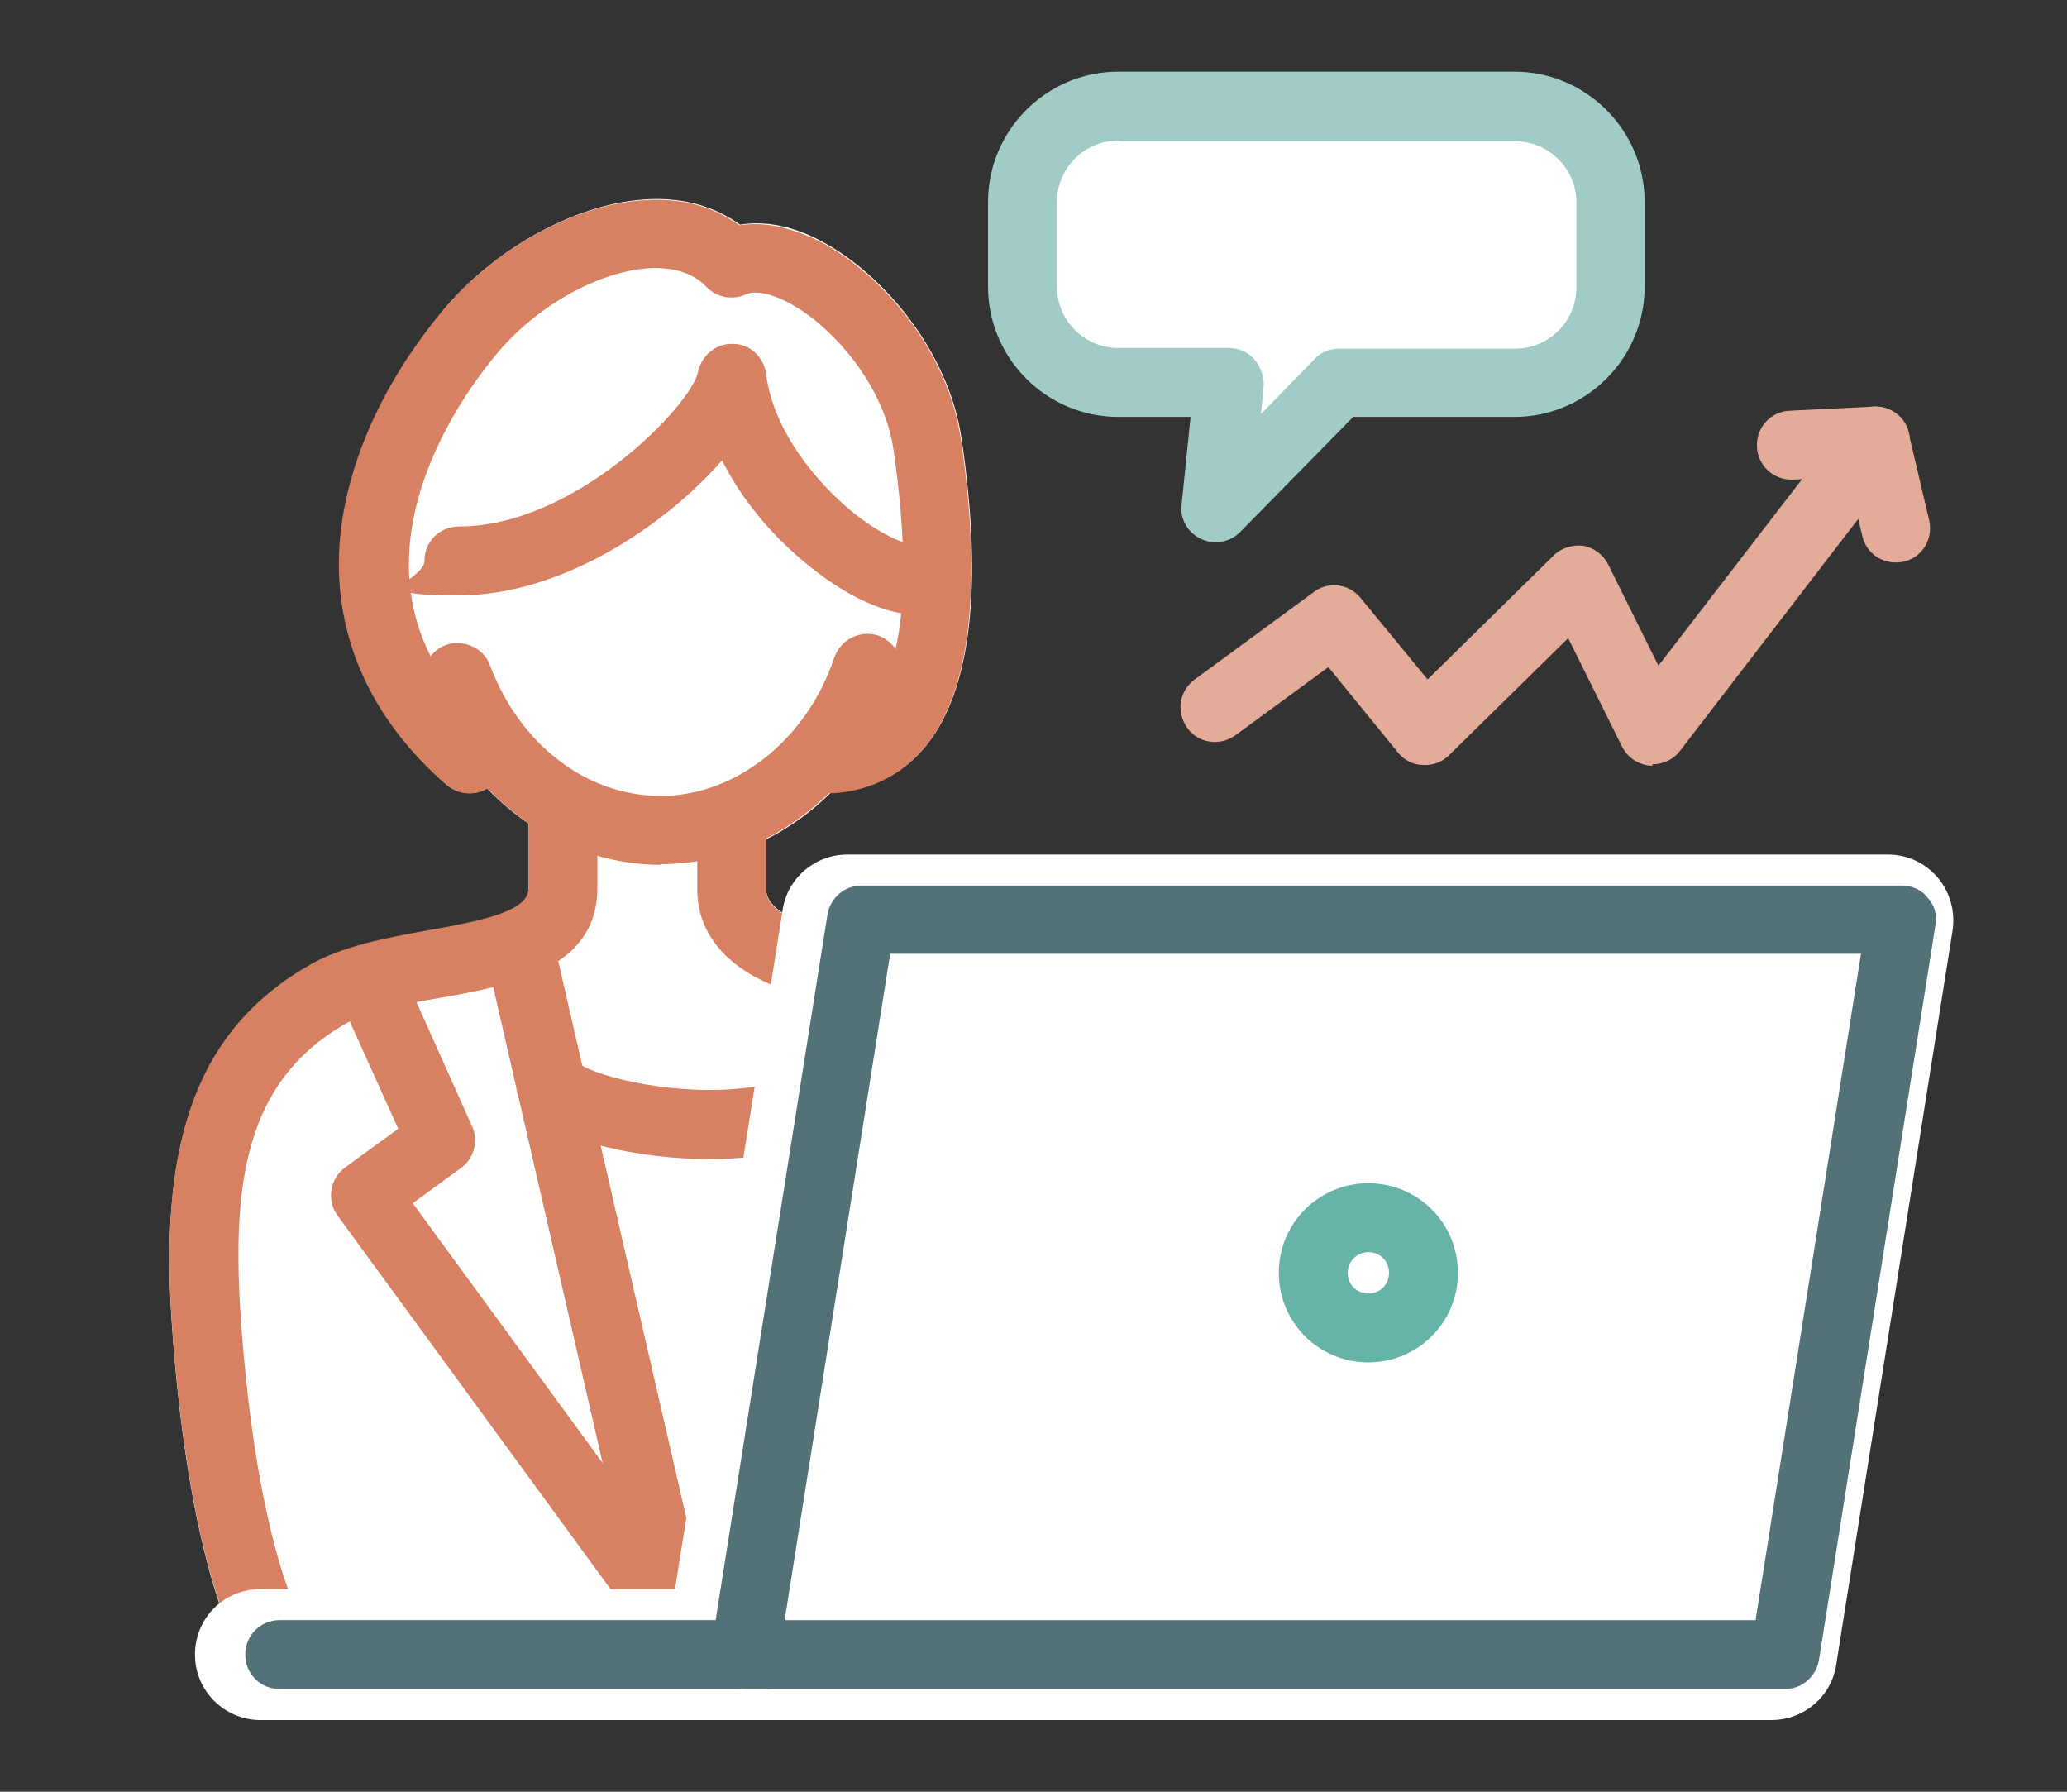
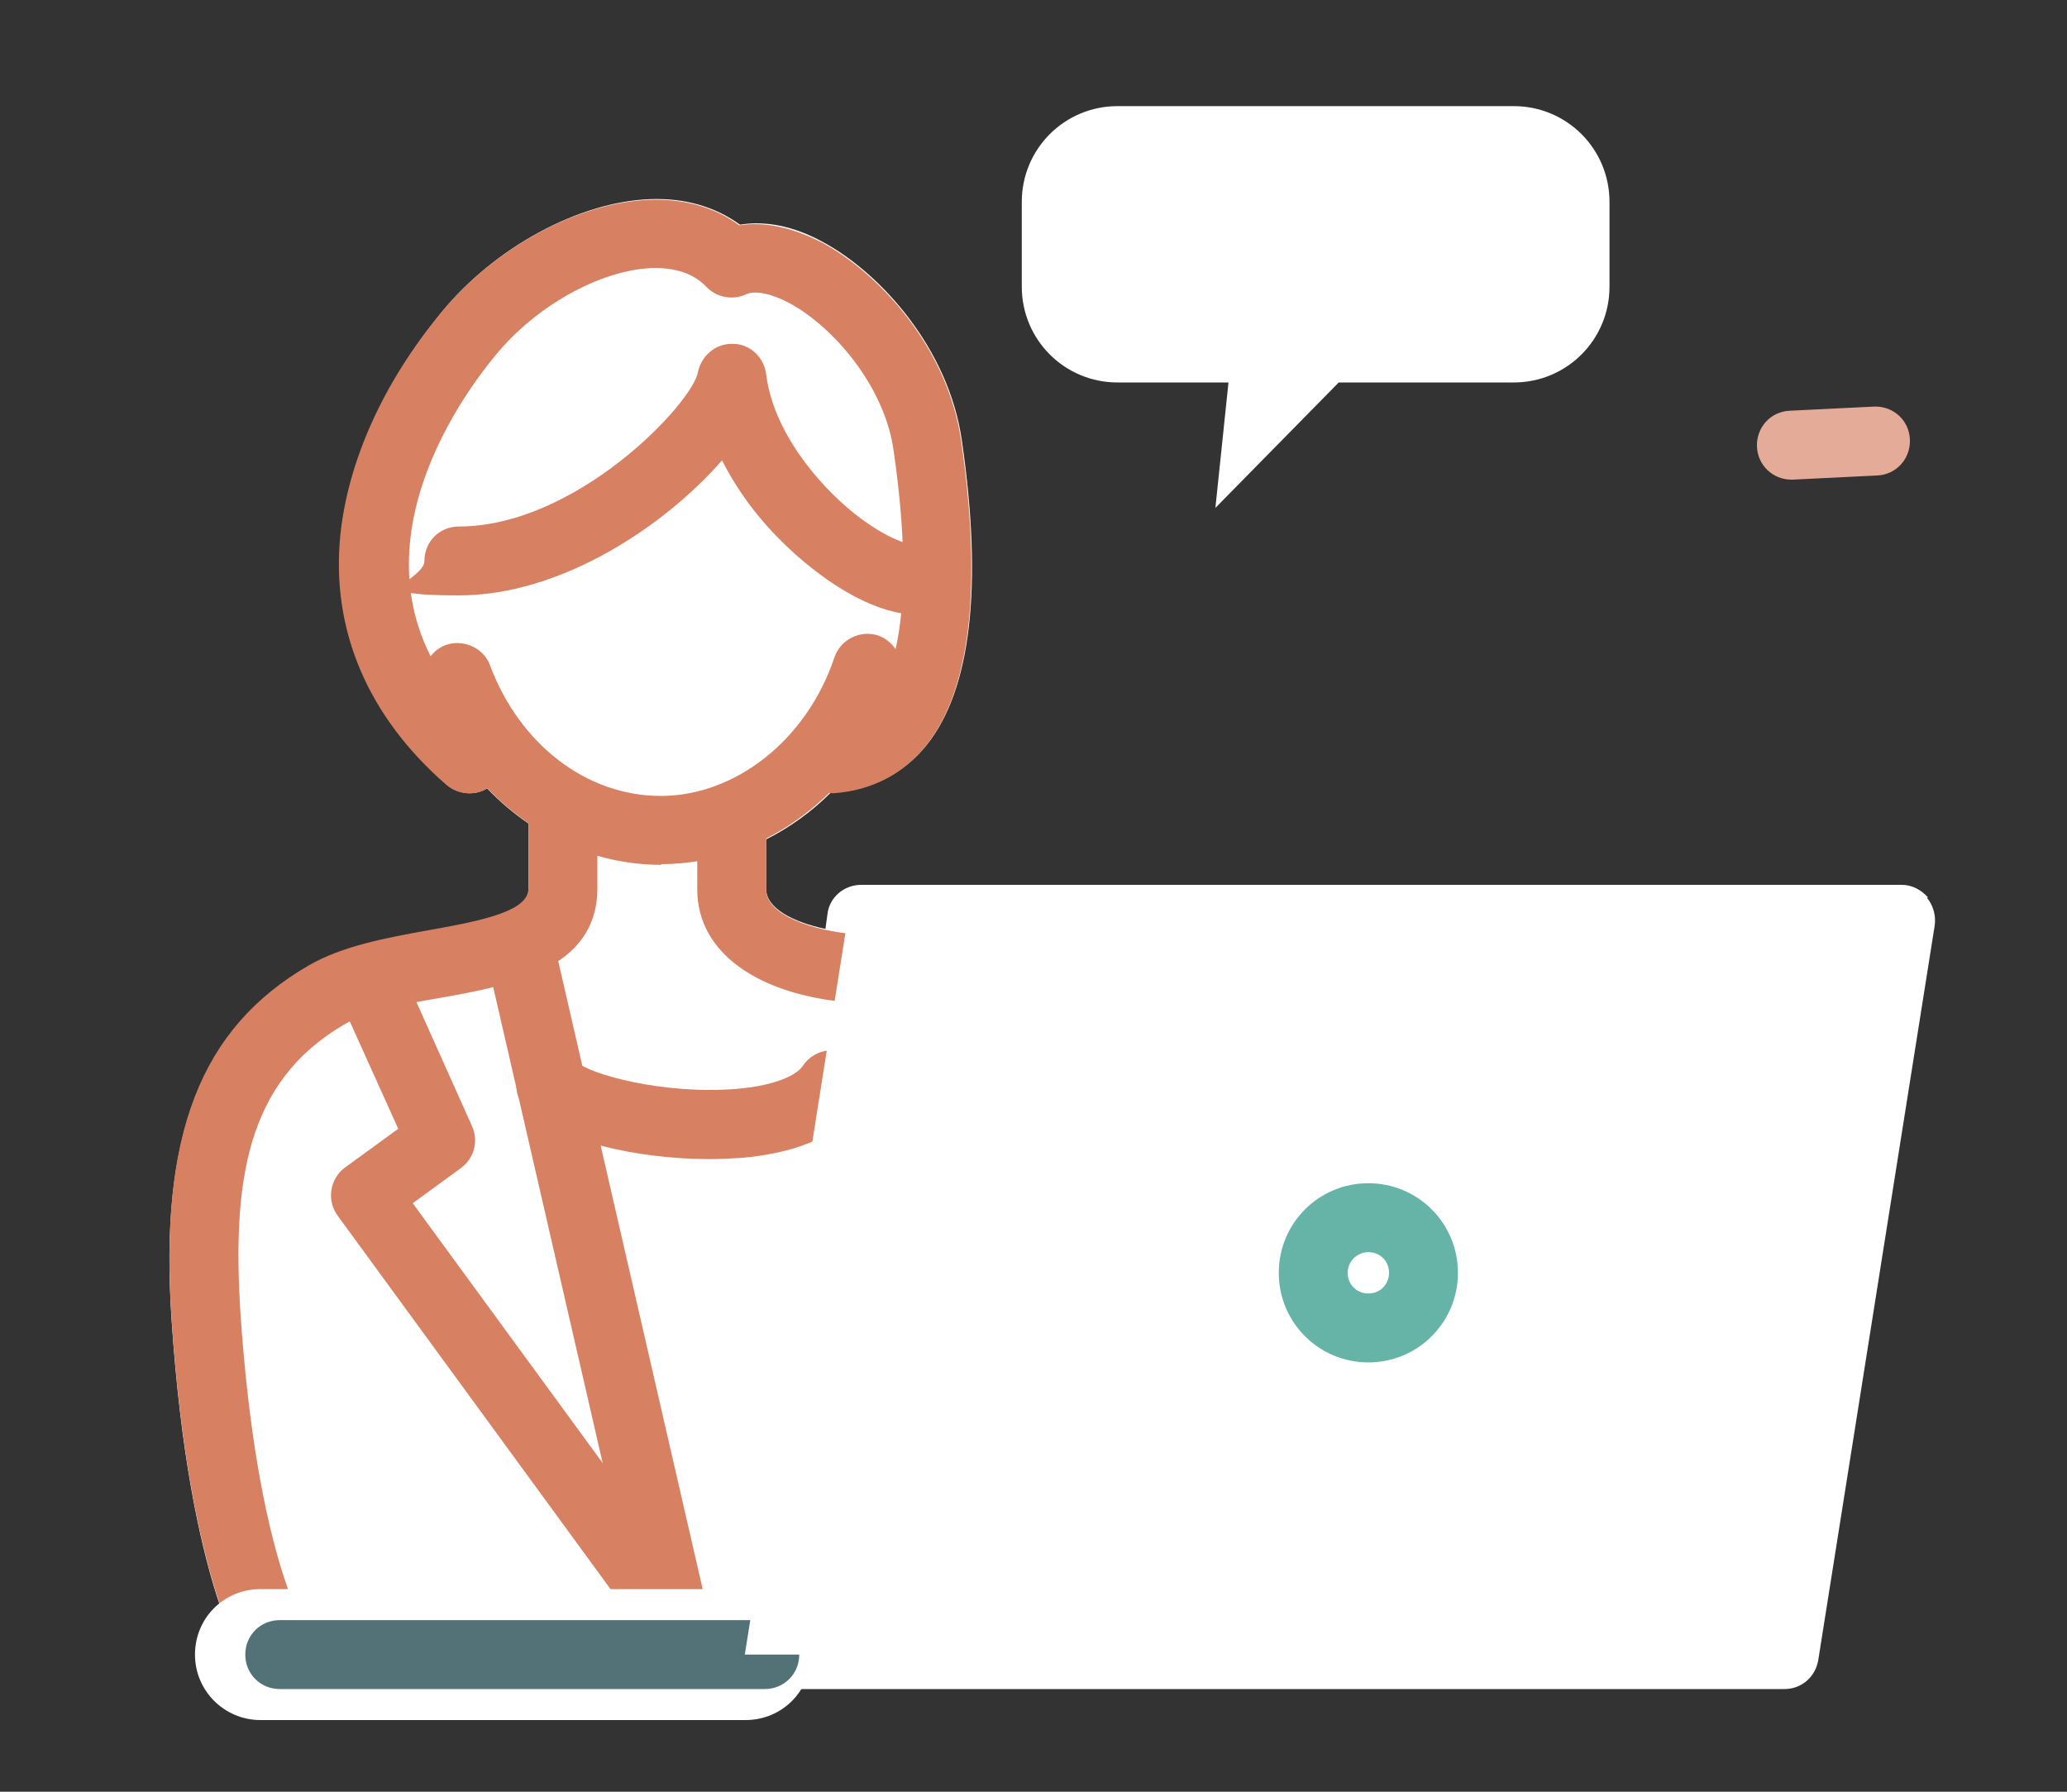
<svg xmlns="http://www.w3.org/2000/svg" id="_レイヤー_1" width="300" height="260" viewBox="0 0 300 260">
  <rect x="0" y="0" width="300" height="260" fill="#333333" stroke="none" />
  <defs>
    <style>      .st0 {        fill: #66b3a8;      }      .st1 {        fill: #fff;      }      .st2 {        fill: #d78062;      }      .st3 {        fill: #527277;      }      .st4 {        fill: #a1cbc5;      }      .st5 {        fill: #e4ac98;      }    </style>
  </defs>
  <path class="st1" d="M279.8,130.2c-1-1.1-2.3-1.8-3.8-1.8H125c-2.5,0-4.6,1.8-4.9,4.2l-.3,2.2c-4.7-1-8.6-3-8.6-5.8v-7.2c3.4-1.7,6.6-4,9.4-6.8,0,0,.1,0,.2,0,.1,0,.2,0,.4,0,5.4-.4,10-2.8,13.3-6.9,6.4-8,8.2-22.9,5.1-44.2-1.9-13.3-11.8-24.3-20.2-28.8-4.2-2.3-8.3-3.1-12-2.5-3.6-2.6-8-3.9-13.1-3.7-10.3.4-22.5,7-30.2,16.4-8.3,10.2-13.5,21.6-14.6,32.3-1.4,13.8,3.9,26.3,15.4,36.3,1.7,1.4,4,1.6,5.8.5,1.8,1.9,3.8,3.6,6,5.1v9.6c0,3.2-6.1,4.5-14.6,6.1-6.1,1.1-12.5,2.2-17.3,5.1-15.7,9.2-21.7,24.5-19.9,51.2,2.6,38.8,10.9,50.6,11.8,51.8.1.2.3.3.4.5,0,0,0,0,0,0,.2.2.4.4.7.5,0,0,0,0,0,0,.2.2.5.3.8.4,0,0,0,0,0,0,.6.3,1.3.4,2,.4s.2,0,.3,0h218.1c2.5,0,4.5-1.8,4.9-4.2l16.9-106.6c.2-1.4-.2-2.9-1.1-4h0Z" />
  <g>
    <path class="st1" d="M68.2,110.1c-22.7-19.7-13.7-45.1-.2-61.6,10.2-12.5,29.3-19.7,38.2-10.3,8.9-4.2,26.2,10.3,28.5,26.5,2.3,16.2,4.1,44.1-13.9,45.5" />
    <path class="st2" d="M120.8,115.1c-2.6,0-4.8-2-5-4.6-.2-2.8,1.8-5.2,4.6-5.4,2.7-.2,4.7-1.2,6.3-3.2,2.6-3.3,6.5-12.3,3-36.5-1.3-9.4-8.8-18-15.1-21.4-2.6-1.4-5-1.9-6.3-1.3-1.9.9-4.3.5-5.8-1.1-1.8-1.9-4.5-2.8-7.9-2.7-7.5.3-16.9,5.5-22.8,12.8-6.2,7.5-24.4,33.8-.4,54.6,2.1,1.8,2.3,5,.5,7.1-1.8,2.1-5,2.3-7.1.5-11.4-9.9-16.8-22.5-15.4-36.3,1.1-10.6,6.2-22.1,14.6-32.2,7.7-9.4,19.8-16,30.2-16.4,5.1-.2,9.6,1.1,13.1,3.7,3.6-.6,7.7.3,12,2.5,8.4,4.5,18.3,15.4,20.2,28.8,3.1,21.3,1.3,36.2-5.1,44.2-3.3,4.1-7.9,6.5-13.3,6.9-.1,0-.3,0-.4,0h0Z" />
  </g>
  <path class="st2" d="M103,168.2c-10.3,0-22.3-2.6-26.7-7.3-1.9-2-1.8-5.2.2-7.1,2-1.9,5.2-1.8,7.1.2,1.8,1.9,12.9,4.9,23.4,4,5.8-.5,8.7-2.1,9.5-3.3,1.5-2.3,4.6-3,6.9-1.5,2.3,1.5,3,4.6,1.5,6.9-2.8,4.4-8.6,7.1-17,7.9-1.6.1-3.2.2-4.9.2h0Z" />
  <path class="st2" d="M40.7,245.1c-1.5,0-3-.7-4-2-.9-1.2-9.2-12.9-11.8-51.8-1.8-26.7,4.2-42.1,19.9-51.2,4.8-2.8,11.2-4,17.3-5.1,8.6-1.5,14.6-2.9,14.6-6.1v-25.8c0-2.8,2.2-5,5-5s5,2.2,5,5v25.8c0,11.8-12.7,14.1-22.8,15.9-5.3.9-10.7,1.9-14,3.9-14.2,8.3-16.2,22.8-15,41.9,2.4,35.6,9.7,46.3,9.8,46.4,1.7,2.2,1.3,5.3-.9,7-.9.7-2,1-3,1h0Z" />
  <path class="st2" d="M124,145.5c-.1,0-.3,0-.4,0-13.8-1.1-22.4-7.4-22.4-16.4v-25.8c0-2.8,2.2-5,5-5s5,2.2,5,5v25.8c0,3.7,6.8,6,13.2,6.5,2.8.2,4.8,2.6,4.6,5.4-.2,2.6-2.4,4.6-5,4.6h0Z" />
  <g>
    <path class="st1" d="M125.9,97c-4.6,13.7-16.2,23.5-29.9,23.5s-24.6-9.2-29.5-22.3" />
    <path class="st2" d="M96,125.5c-15,0-28.4-10-34.2-25.5-1-2.6.4-5.5,2.9-6.4s5.5.4,6.4,2.9c4.3,11.5,14,19,24.8,19s21.2-8.1,25.2-20.1c.9-2.6,3.7-4,6.3-3.2,2.6.9,4,3.7,3.2,6.3-5.4,16.1-19.3,26.9-34.7,26.9h0Z" />
  </g>
  <path class="st2" d="M97.8,239.8c-2.3,0-4.3-1.6-4.9-3.9l-22.5-97.8c-.6-2.7,1.1-5.4,3.8-6,2.7-.6,5.4,1.1,6,3.8l22.5,97.8c.6,2.7-1.1,5.4-3.8,6-.4,0-.8.1-1.1.1h0Z" />
  <path class="st2" d="M97.8,239.8c-1.5,0-3.1-.7-4-2.1l-44.8-61.3c-.8-1.1-1.1-2.4-.9-3.7s.9-2.5,2-3.3l7.7-5.6-7.9-17.5c-1.1-2.5,0-5.5,2.5-6.6,2.5-1.1,5.5,0,6.6,2.5l9.5,21.2c1,2.2.3,4.7-1.6,6.1l-7,5.1,41.9,57.3c1.6,2.2,1.1,5.4-1.1,7-.9.6-1.9,1-2.9,1h0Z" />
  <g>
    <path class="st1" d="M108.1,249.6H37.8c-5.2,0-9.5-4.2-9.5-9.5s4.2-9.5,9.5-9.5h70.4c5.2,0,9.5,4.2,9.5,9.5s-4.2,9.5-9.5,9.5h0Z" />
    <g>
      <polygon class="st1" points="274 133.5 123 133.5 106.1 240.1 257.1 240.1 274 133.5" />
-       <path class="st1" d="M257.1,249.6H106.1c-2.8,0-5.4-1.2-7.2-3.3s-2.6-4.9-2.2-7.7l16.9-106.6c.7-4.6,4.7-8,9.4-8h151c2.8,0,5.4,1.2,7.2,3.3s2.6,4.9,2.2,7.7l-16.9,106.6c-.7,4.6-4.7,8-9.4,8h0ZM117.3,230.6h131.7l13.9-87.7h-131.7l-13.9,87.6h0Z" />
    </g>
    <g>
      <circle class="st1" cx="196.6" cy="184.7" r="8" />
      <path class="st1" d="M196.6,202.2c-9.6,0-17.5-7.8-17.5-17.5s7.8-17.5,17.5-17.5,17.5,7.8,17.5,17.5-7.8,17.5-17.5,17.5ZM196.6,183.2c-.8,0-1.5.7-1.5,1.5s.7,1.5,1.5,1.5,1.5-.7,1.5-1.5-.7-1.5-1.5-1.5Z" />
    </g>
  </g>
  <g>
    <path class="st3" d="M111,245.1H40.6c-2.8,0-5-2.2-5-5s2.2-5,5-5h70.4c2.8,0,5,2.2,5,5s-2.2,5-5,5h0Z" />
    <g>
      <polygon class="st1" points="276 133.5 125 133.5 108.1 240.1 259.1 240.1 276 133.5" />
-       <path class="st3" d="M259.1,245.1H108.1c-1.5,0-2.8-.6-3.8-1.8s-1.4-2.6-1.1-4l16.9-106.6c.4-2.4,2.5-4.2,4.9-4.2h151c1.5,0,2.9.6,3.8,1.8,1,1.1,1.4,2.6,1.1,4l-16.9,106.6c-.4,2.4-2.5,4.2-4.9,4.2ZM114,235.1h140.8l15.3-96.7h-140.9l-15.3,96.6h0Z" />
    </g>
    <path class="st0" d="M198.6,197.7c-7.2,0-13-5.8-13-13s5.8-13,13-13,13,5.8,13,13-5.8,13-13,13ZM198.6,181.7c-1.6,0-3,1.3-3,3s1.3,3,3,3,3-1.3,3-3-1.3-3-3-3Z" />
  </g>
  <g>
    <path class="st1" d="M219.8,55.5h-25.5l-17.9,18.2,1.9-18.2h-16.1c-7.7,0-13.9-6.2-13.9-13.9v-12.3c0-7.7,6.2-13.9,13.9-13.9h57.5c7.7,0,13.9,6.2,13.9,13.9v12.3c0,7.7-6.2,13.9-13.9,13.9Z" />
-     <path class="st4" d="M176.4,78.7c-.7,0-1.4-.2-2.1-.5-1.9-.9-3.1-2.9-2.8-5l1.3-12.7h-10.5c-10.4,0-18.9-8.5-18.9-18.9v-12.3c0-10.4,8.5-18.9,18.9-18.9h57.5c10.4,0,18.9,8.5,18.9,18.9v12.3c0,10.4-8.5,18.9-18.9,18.9h-23.4l-16.4,16.7c-1,1-2.3,1.5-3.6,1.5ZM162.3,20.4c-4.9,0-8.9,4-8.9,8.9v12.3c0,4.9,4,8.9,8.9,8.9h16.1c1.4,0,2.8.6,3.7,1.7.9,1.1,1.4,2.5,1.3,3.9l-.4,4,7.8-8c.9-1,2.2-1.5,3.6-1.5h25.5c4.9,0,8.9-4,8.9-8.9v-12.3c0-4.9-4-8.9-8.9-8.9h-57.5,0Z" />
  </g>
-   <path class="st5" d="M239.9,111.1c-.2,0-.3,0-.5,0-1.7-.2-3.2-1.2-4-2.8l-7.8-15.7-17.3,17c-1,1-2.4,1.5-3.8,1.4-1.4,0-2.7-.7-3.6-1.8l-10.1-12.4-13.5,9.9c-2.2,1.6-5.4,1.2-7-1.1s-1.2-5.3,1.1-7l17.3-12.7c2.1-1.6,5.1-1.2,6.8.9l9.7,11.8,18.3-18c1.1-1.1,2.8-1.6,4.3-1.4,1.6.3,2.9,1.3,3.6,2.7l7.3,14.7,27.5-35.7c1.2-1.5,3.1-2.2,5-1.8,1.9.4,3.4,1.9,3.8,3.7l3,12.7c.6,2.7-1,5.4-3.7,6-2.7.6-5.4-1-6-3.7l-.6-2.5-25.9,33.7c-.9,1.2-2.4,1.9-4,1.9h0Z" />
  <path class="st5" d="M260,69.6c-2.7,0-4.9-2.1-5-4.8-.1-2.8,2-5.1,4.8-5.2l12.2-.6c2.8-.1,5.1,2,5.2,4.8.1,2.8-2,5.1-4.8,5.2l-12.2.6h-.2Z" />
  <g>
    <path class="st1" d="M66.5,81.4c18.7,0,38.2-18.7,39.7-26.5,1.9,15.7,19.8,30.2,27.8,29.2" />
    <path class="st2" d="M133.2,89.2c-5.9,0-12-4.1-15.3-6.7-5.7-4.5-10.2-9.9-13.1-15.7-8.3,9.5-23.3,19.6-38.2,19.6s-5-2.2-5-5,2.2-5,5-5c17.1,0,33.9-17.9,34.7-22.4.5-2.4,2.6-4.2,5.1-4.1,2.5,0,4.5,2,4.8,4.4,1,8.3,7.6,16.1,12.9,20.3,4.6,3.6,8.1,4.7,9.3,4.5,2.8-.3,5.2,1.6,5.6,4.4.3,2.7-1.6,5.2-4.4,5.6-.5,0-.9,0-1.4,0h0Z" />
  </g>
</svg>